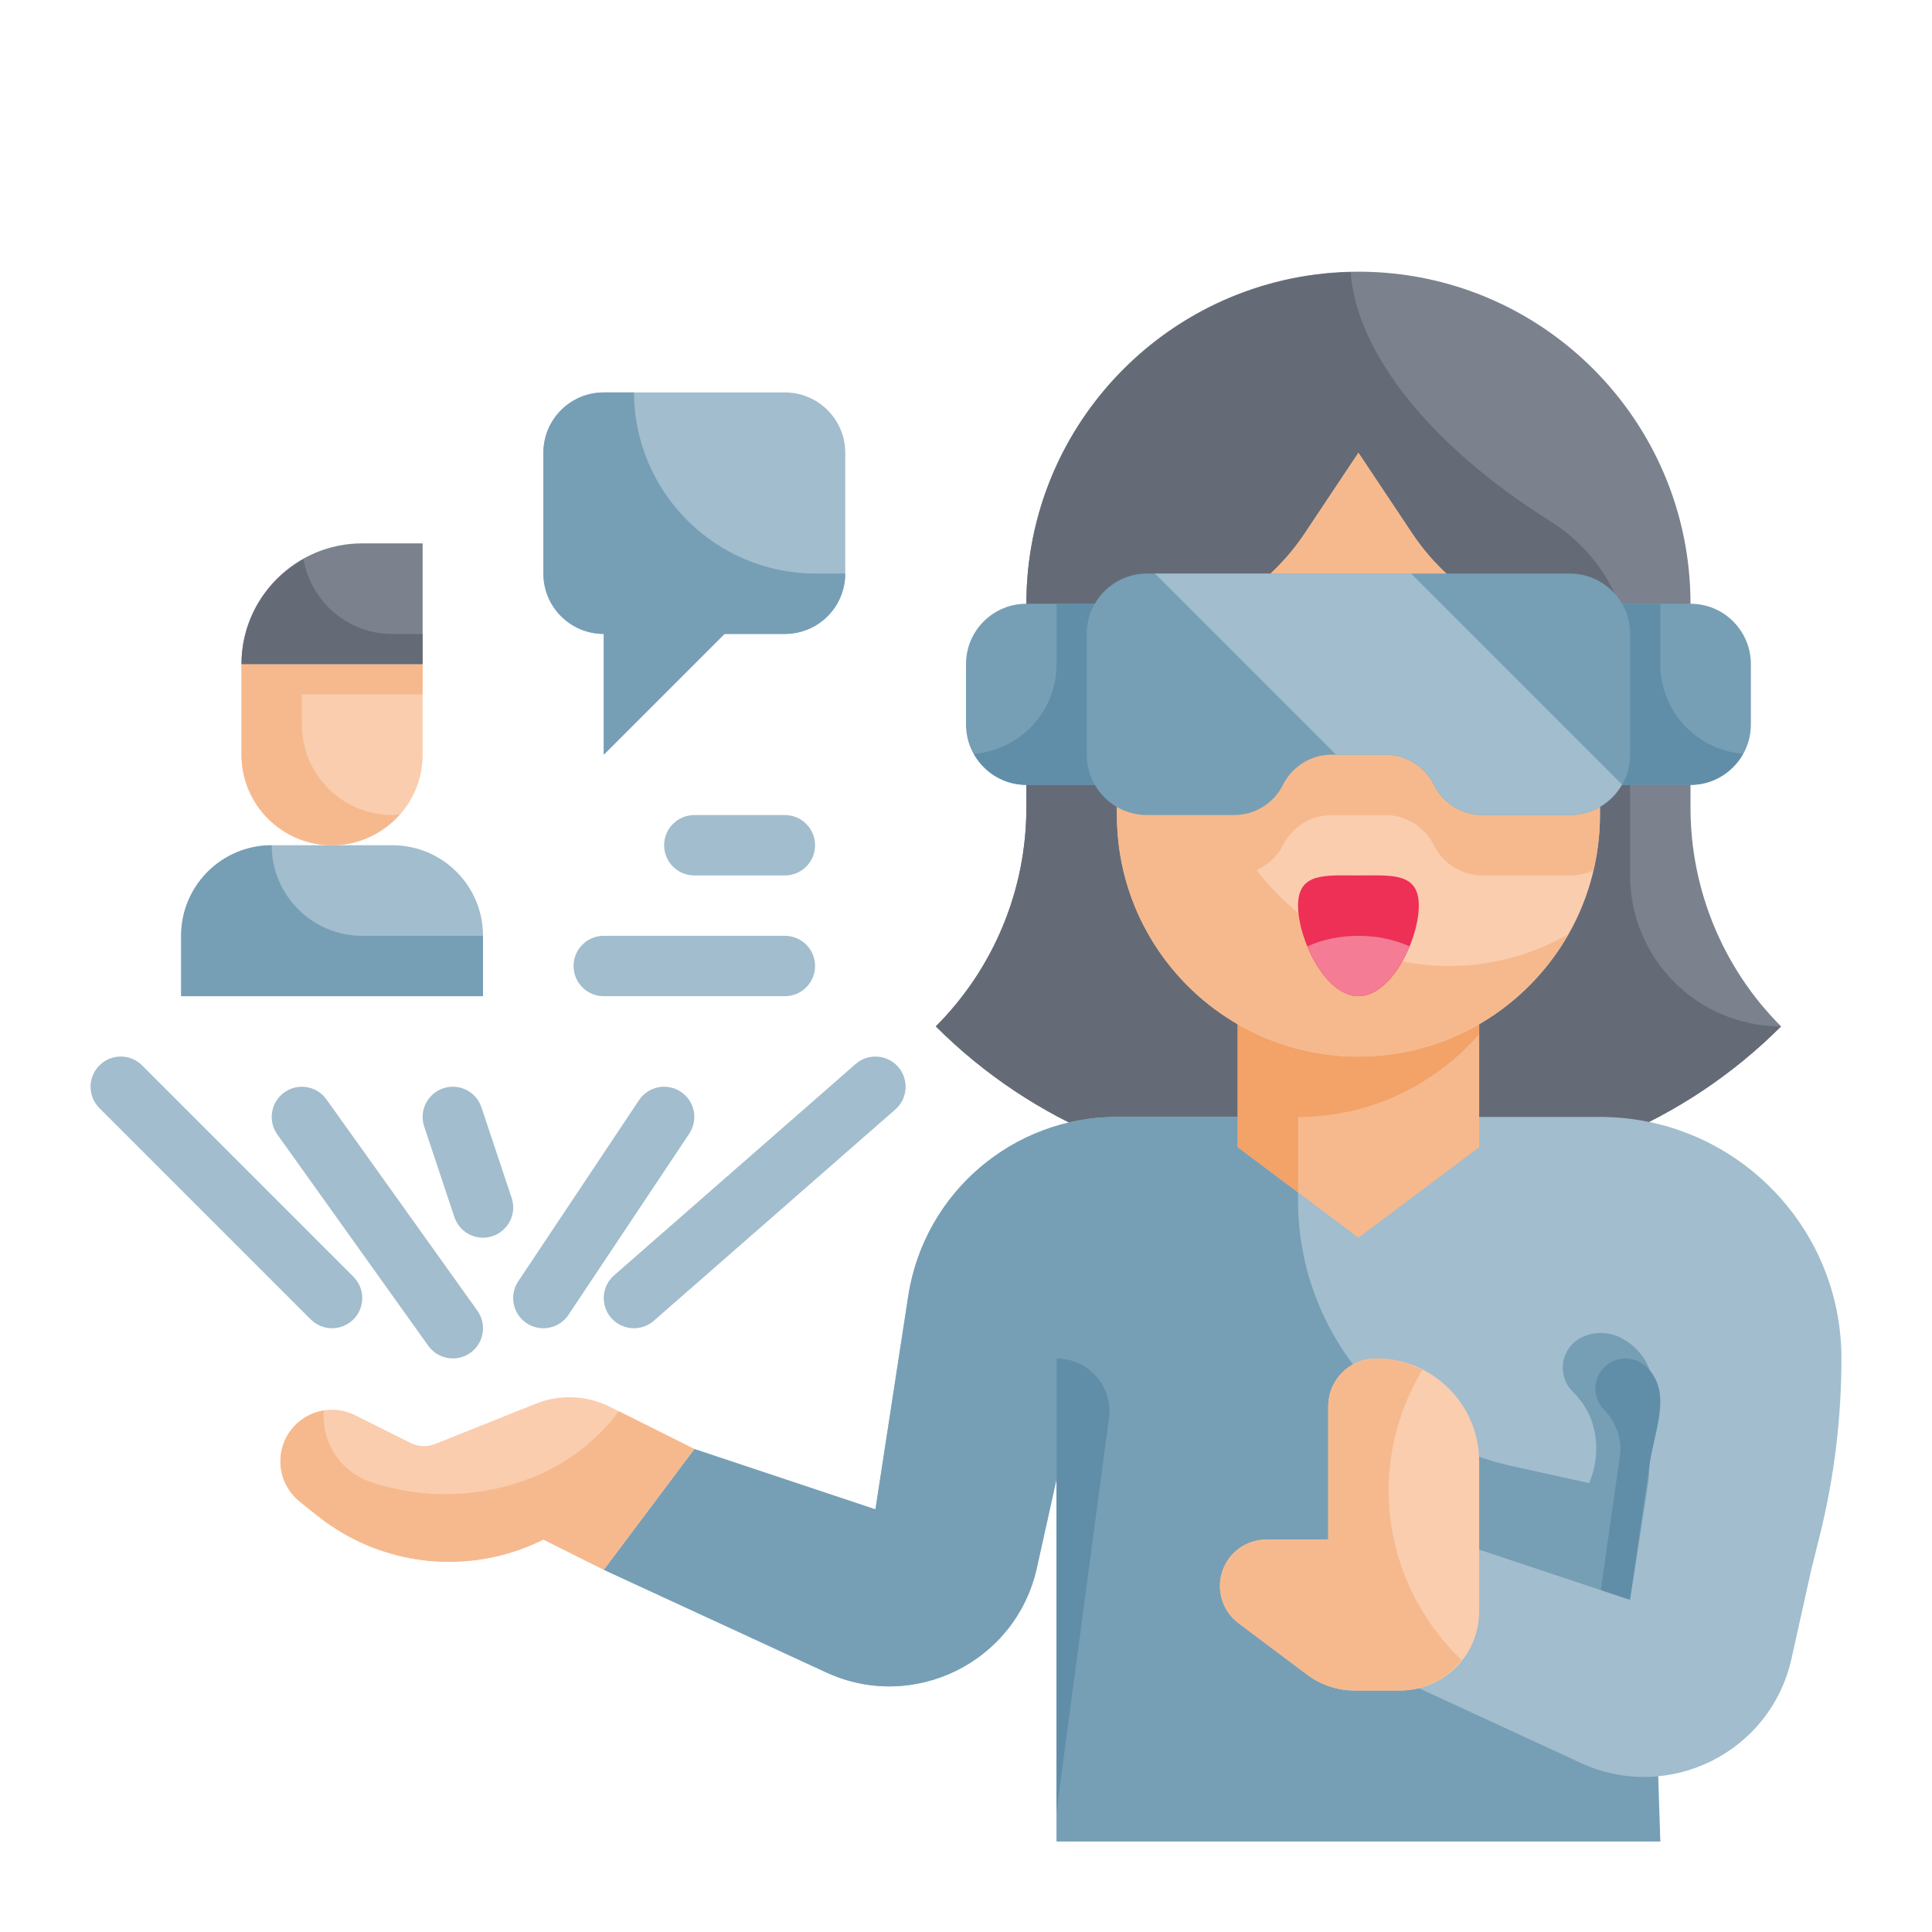
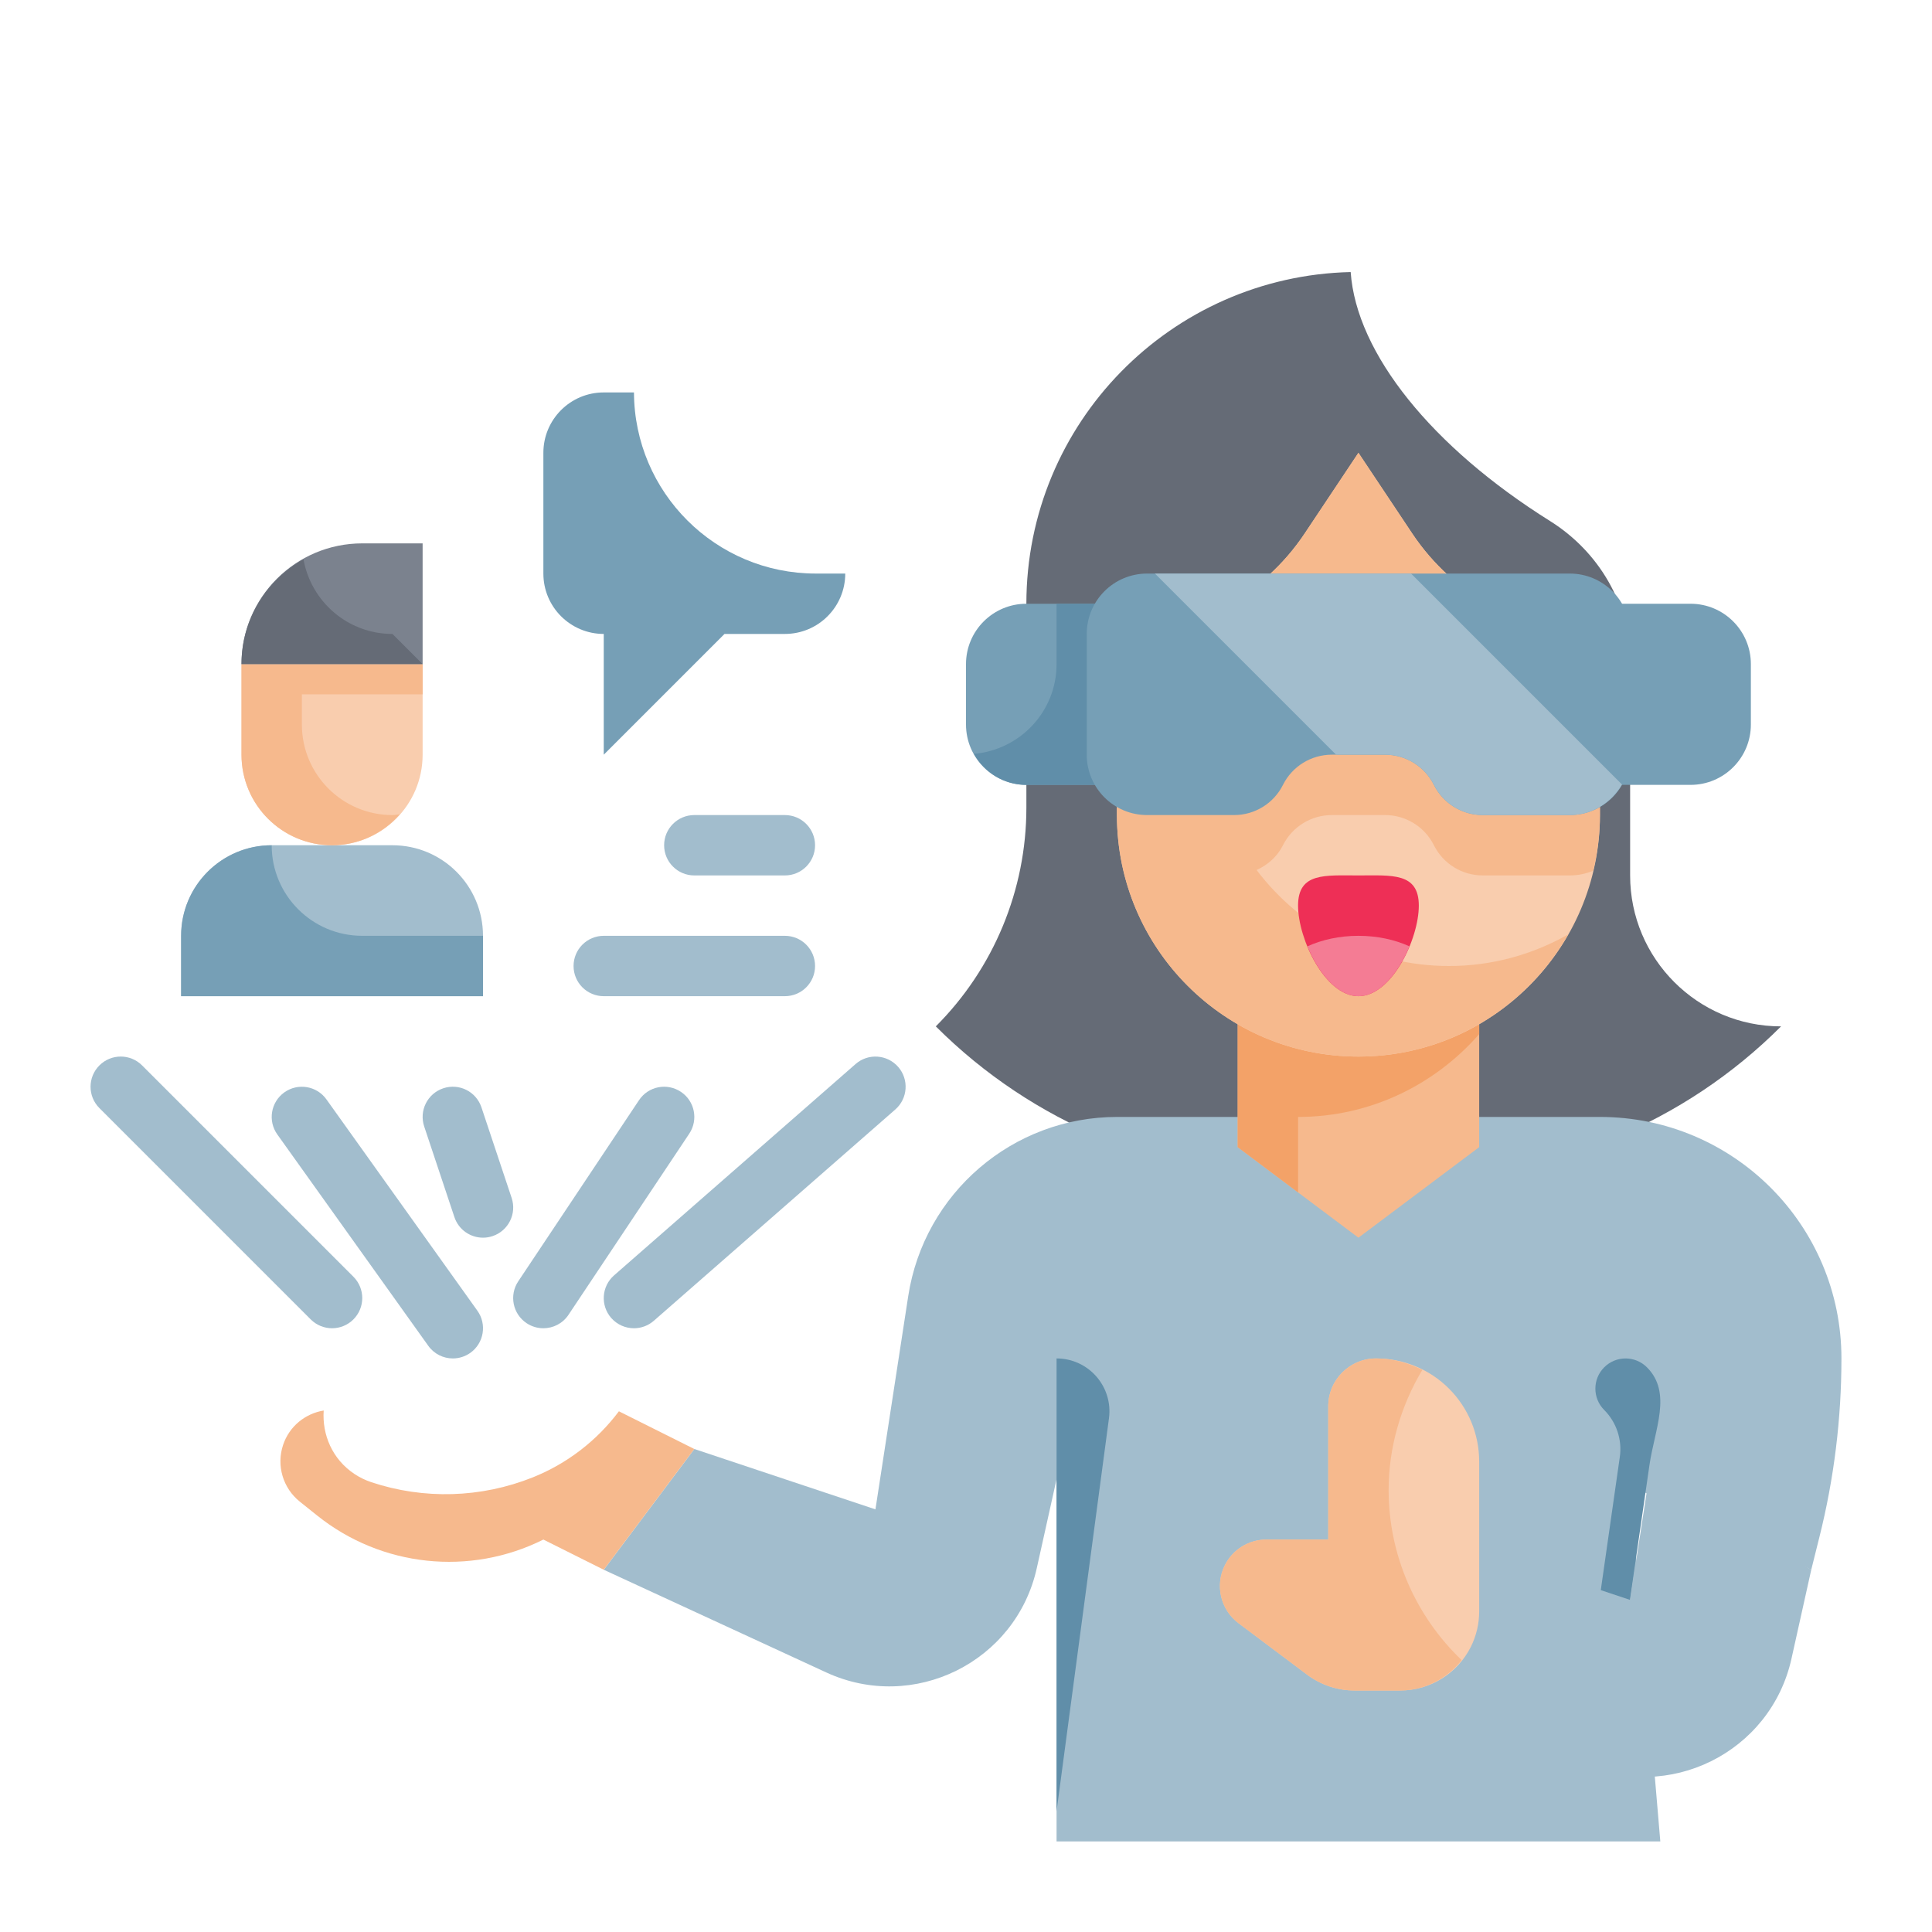
<svg xmlns="http://www.w3.org/2000/svg" id="Flat" height="512" viewBox="0 0 64 64" width="512">
  <g id="Color_copy">
    <g>
      <g>
        <path d="m16 33h-10v-2c0-1.657 1.343-3 3-3h4c1.657 0 3 1.343 3 3z" fill="#a2bdcd" />
        <path d="m11 28c-1.657 0-3-1.343-3-3v-3h6v3c0 1.657-1.343 3-3 3z" fill="#f9cdae" />
        <path d="m14 22h-6c0-2.209 1.791-4 4-4h2z" fill="#7b828e" />
-         <path d="m26 13h-6c-1.105 0-2 .895-2 2v4c0 1.105.895 2 2 2v4l4-4h2c1.105 0 2-.895 2-2v-4c0-1.105-.895-2-2-2z" fill="#a2bdcd" />
        <path d="m21.001 13h-1.001c-1.105 0-2 .895-2 2v4c0 1.105.895 2 2 2v4l4-4h2c1.105 0 2-.895 2-2h-.976c-3.319 0-6.009-2.684-6.023-6z" fill="#769fb6" />
        <path d="m13 27c-1.657 0-3-1.343-3-3v-1h4v-1h-6v3c0 1.657 1.343 3 3 3 .896 0 1.692-.401 2.242-1.024-.082.006-.159.024-.242.024z" fill="#f6b98d" />
-         <path d="m13 21c-1.477 0-2.697-1.069-2.947-2.474-1.219.685-2.053 1.976-2.053 3.474h6v-1z" fill="#656b76" />
+         <path d="m13 21c-1.477 0-2.697-1.069-2.947-2.474-1.219.685-2.053 1.976-2.053 3.474h6z" fill="#656b76" />
        <path d="m9 28c-1.657 0-3 1.343-3 3v2h10v-2h-4c-1.657 0-3-1.343-3-3z" fill="#769fb6" />
        <g fill="#a2bdcd">
          <path d="m15.001 45c-.312 0-.619-.146-.814-.419l-5-7c-.321-.449-.217-1.074.232-1.395.449-.32 1.074-.217 1.395.233l5 7c.321.449.217 1.074-.232 1.395-.177.125-.38.186-.581.186z" />
          <path d="m17.999 44c-.19 0-.383-.054-.554-.168-.46-.306-.584-.927-.277-1.387l4-6c.306-.46.925-.584 1.387-.277.46.306.584.927.277 1.387l-4 6c-.192.289-.51.445-.833.445z" />
          <path d="m21 44c-.278 0-.555-.116-.753-.341-.363-.416-.321-1.047.095-1.411l8-7c.414-.364 1.046-.322 1.411.094.363.416.321 1.047-.095 1.411l-8 7c-.189.165-.424.247-.658.247z" />
          <path d="m11 44c-.256 0-.512-.098-.707-.293l-7-7c-.391-.391-.391-1.023 0-1.414s1.023-.391 1.414 0l7 7c.391.391.391 1.023 0 1.414-.195.195-.451.293-.707.293z" />
          <path d="m16 41c-.419 0-.809-.265-.948-.684l-1-3c-.175-.524.108-1.09.632-1.265.528-.176 1.09.109 1.265.632l1 3c.175.524-.108 1.09-.632 1.265-.106.036-.213.052-.317.052z" />
          <path d="m26 33h-6c-.553 0-1-.448-1-1s.447-1 1-1h6c.553 0 1 .448 1 1s-.447 1-1 1z" />
          <path d="m26 29h-3c-.553 0-1-.448-1-1s.447-1 1-1h3c.553 0 1 .448 1 1s-.447 1-1 1z" />
        </g>
      </g>
      <g>
-         <path d="m56 26.757v-6.757c0-6.075-4.925-11-11-11s-11 4.925-11 11v6.757c0 2.717-1.079 5.322-3 7.243 3.201 3.201 7.544 5 12.071 5h3.858c4.528 0 8.87-1.799 12.071-5-1.921-1.921-3-4.526-3-7.243z" fill="#7b828e" />
        <path d="m54 29v-7.048c0-1.921-1.026-3.673-2.654-4.693-3.899-2.441-6.415-5.548-6.603-8.247-5.955.139-10.743 5-10.743 10.988v6.757c0 2.717-1.079 5.322-3 7.243 3.201 3.201 7.544 5 12.071 5h3.858c4.528 0 8.87-1.799 12.071-5-2.761 0-5-2.239-5-5z" fill="#656b76" />
        <path d="m53 37h-15.995c-3.455 0-6.393 2.521-6.919 5.936l-1.086 7.064-6-2-3 4 7.369 3.401c2.895 1.336 6.285-.342 6.976-3.455l.655-2.946v12h20l-1-11.786 6 2.786.272-1.09c.484-1.933.728-3.918.728-5.91 0-4.418-3.582-8-8-8z" fill="#a2bdcd" />
-         <path d="m54.775 46.189c.046-.811-.41-1.567-1.15-1.904-.396-.18-.852-.172-1.24.022-.681.341-.829 1.249-.29 1.788.105.105.202.217.29.335.575.77.629 1.814.259 2.701l-2.587-.572c-4.122-.91-7.057-4.565-7.057-8.787v-2.772h-5.995c-3.455 0-6.393 2.521-6.919 5.936l-1.086 7.064-6-2-3 4 7.369 3.401c2.895 1.336 6.285-.342 6.976-3.455l.655-2.946v12h20l-.385-12z" fill="#769fb6" />
        <path d="m35 45c1.059 0 1.876.933 1.736 1.982l-1.736 13.018z" fill="#608ea9" />
        <path d="m53.849 54 .79-5.458c.169-1.188.765-2.402-.083-3.249-.391-.39-1.023-.39-1.414 0-.391.391-.391 1.024 0 1.415.404.404.598.984.517 1.551l-.8 5.6c-.078.547.302 1.054.849 1.131z" fill="#608ea9" />
        <path d="m54.615 49-.615 4-6-2-3 4 7.369 3.401c2.895 1.336 6.285-.342 6.976-3.455l.655-2.946z" fill="#a2bdcd" />
        <path d="m49 38-4 3-4-3v-5h8z" fill="#f6b98d" />
        <path d="m43 37c2.399 0 4.535-1.07 6-2.743v-1.257h-8v5l2 1.5z" fill="#f3a268" />
-         <path d="m18 51 2 1 3-4-2.795-1.398c-.766-.383-1.66-.42-2.456-.102l-3.332 1.333c-.265.106-.563.094-.819-.034l-1.836-.918c-.93-.465-2.057.002-2.386.988-.226.679-.005 1.428.554 1.875l.577.462c2.13 1.703 5.055 2.013 7.493.794z" fill="#f9cdae" />
        <path d="m20.502 46.751c-.729.972-1.714 1.733-2.856 2.19-1.709.683-3.604.739-5.35.157-.196-.066-.383-.157-.556-.272-.739-.493-1.072-1.307-1.017-2.101-.601.099-1.137.513-1.346 1.143-.226.679-.005 1.428.554 1.875l.577.462c2.129 1.704 5.054 2.014 7.492.795l2 1 3-4z" fill="#f6b98d" />
        <path d="m43.302 55.476-2.274-1.706c-.595-.446-.786-1.254-.453-1.92.26-.521.793-.85 1.376-.85h2.049v-4.414c0-.876.71-1.586 1.586-1.586.906 0 1.774.36 2.414 1 .64.64 1 1.509 1 2.414v4.968c0 .406-.095.807-.276 1.171-.444.887-1.35 1.447-2.342 1.447h-1.509c-.567 0-1.118-.184-1.571-.524z" fill="#f9cdae" />
        <path d="m46 49.362c0-1.408.398-2.778 1.116-3.983-.473-.238-.991-.379-1.53-.379-.876 0-1.586.71-1.586 1.586v4.414h-2.049c-.583 0-1.116.329-1.377.851-.333.665-.142 1.474.453 1.92l2.274 1.706c.454.339 1.005.523 1.572.523h1.509c.81 0 1.547-.387 2.038-1.006-1.535-1.467-2.42-3.495-2.42-5.632z" fill="#f6b98d" />
        <path d="m45 35c-4.418 0-8-3.582-8-8v-6c2.499 0 4.833-1.249 6.219-3.328l1.781-2.672 1.781 2.672c1.386 2.079 3.72 3.328 6.219 3.328v6c0 4.418-3.582 8-8 8z" fill="#f9cdae" />
        <path d="m48 32c-2.605 0-4.913-1.251-6.373-3.179.369-.169.685-.445.873-.821.306-.613.933-1 1.618-1h1.764c.685 0 1.312.387 1.618 1s.933 1 1.618 1h2.882c.276 0 .539-.056.778-.157.14-.593.222-1.208.222-1.843v-6c-2.499 0-4.833-1.249-6.219-3.328l-1.781-2.672-1.781 2.672c-1.386 2.079-3.72 3.328-6.219 3.328v6c0 4.418 3.582 8 8 8 2.98 0 5.574-1.633 6.951-4.049-1.166.664-2.513 1.049-3.951 1.049z" fill="#f6b98d" />
        <path d="m56 26h-3v-6h3c1.105 0 2 .895 2 2v2c0 1.105-.895 2-2 2z" fill="#769fb6" />
        <path d="m37 26h-3c-1.105 0-2-.895-2-2v-2c0-1.105.895-2 2-2h3z" fill="#769fb6" />
        <path d="m47 30c0 1.105-.895 3-2 3s-2-1.895-2-3 .895-1 2-1 2-.105 2 1z" fill="#ee2f56" />
        <path d="m45 31c-.627 0-1.209.129-1.69.349.354.858.976 1.651 1.69 1.651s1.336-.793 1.69-1.651c-.481-.22-1.063-.349-1.69-.349z" fill="#f47c94" />
        <path d="m35 22v-2h2v6h-3c-.749 0-1.394-.417-1.737-1.027 1.532-.135 2.737-1.406 2.737-2.973z" fill="#608ea9" />
-         <path d="m55 22v-2h-2v6h3c.749 0 1.394-.417 1.737-1.027-1.532-.135-2.737-1.406-2.737-2.973z" fill="#608ea9" />
        <path d="m52 19h-14c-1.105 0-2 .895-2 2v4c0 1.105.895 2 2 2h2.882c.685 0 1.312-.387 1.618-1 .306-.613.933-1 1.618-1h1.764c.685 0 1.312.387 1.618 1 .306.613.933 1 1.618 1h2.882c1.105 0 2-.895 2-2v-4c0-1.105-.895-2-2-2z" fill="#769fb6" />
        <path d="m53.73 25.987-6.987-6.987h-8.485l6 6h1.625c.685 0 1.312.387 1.618 1s.933 1 1.618 1h2.881c.744 0 1.385-.411 1.73-1.013z" fill="#a2bdcd" />
      </g>
    </g>
  </g>
</svg>